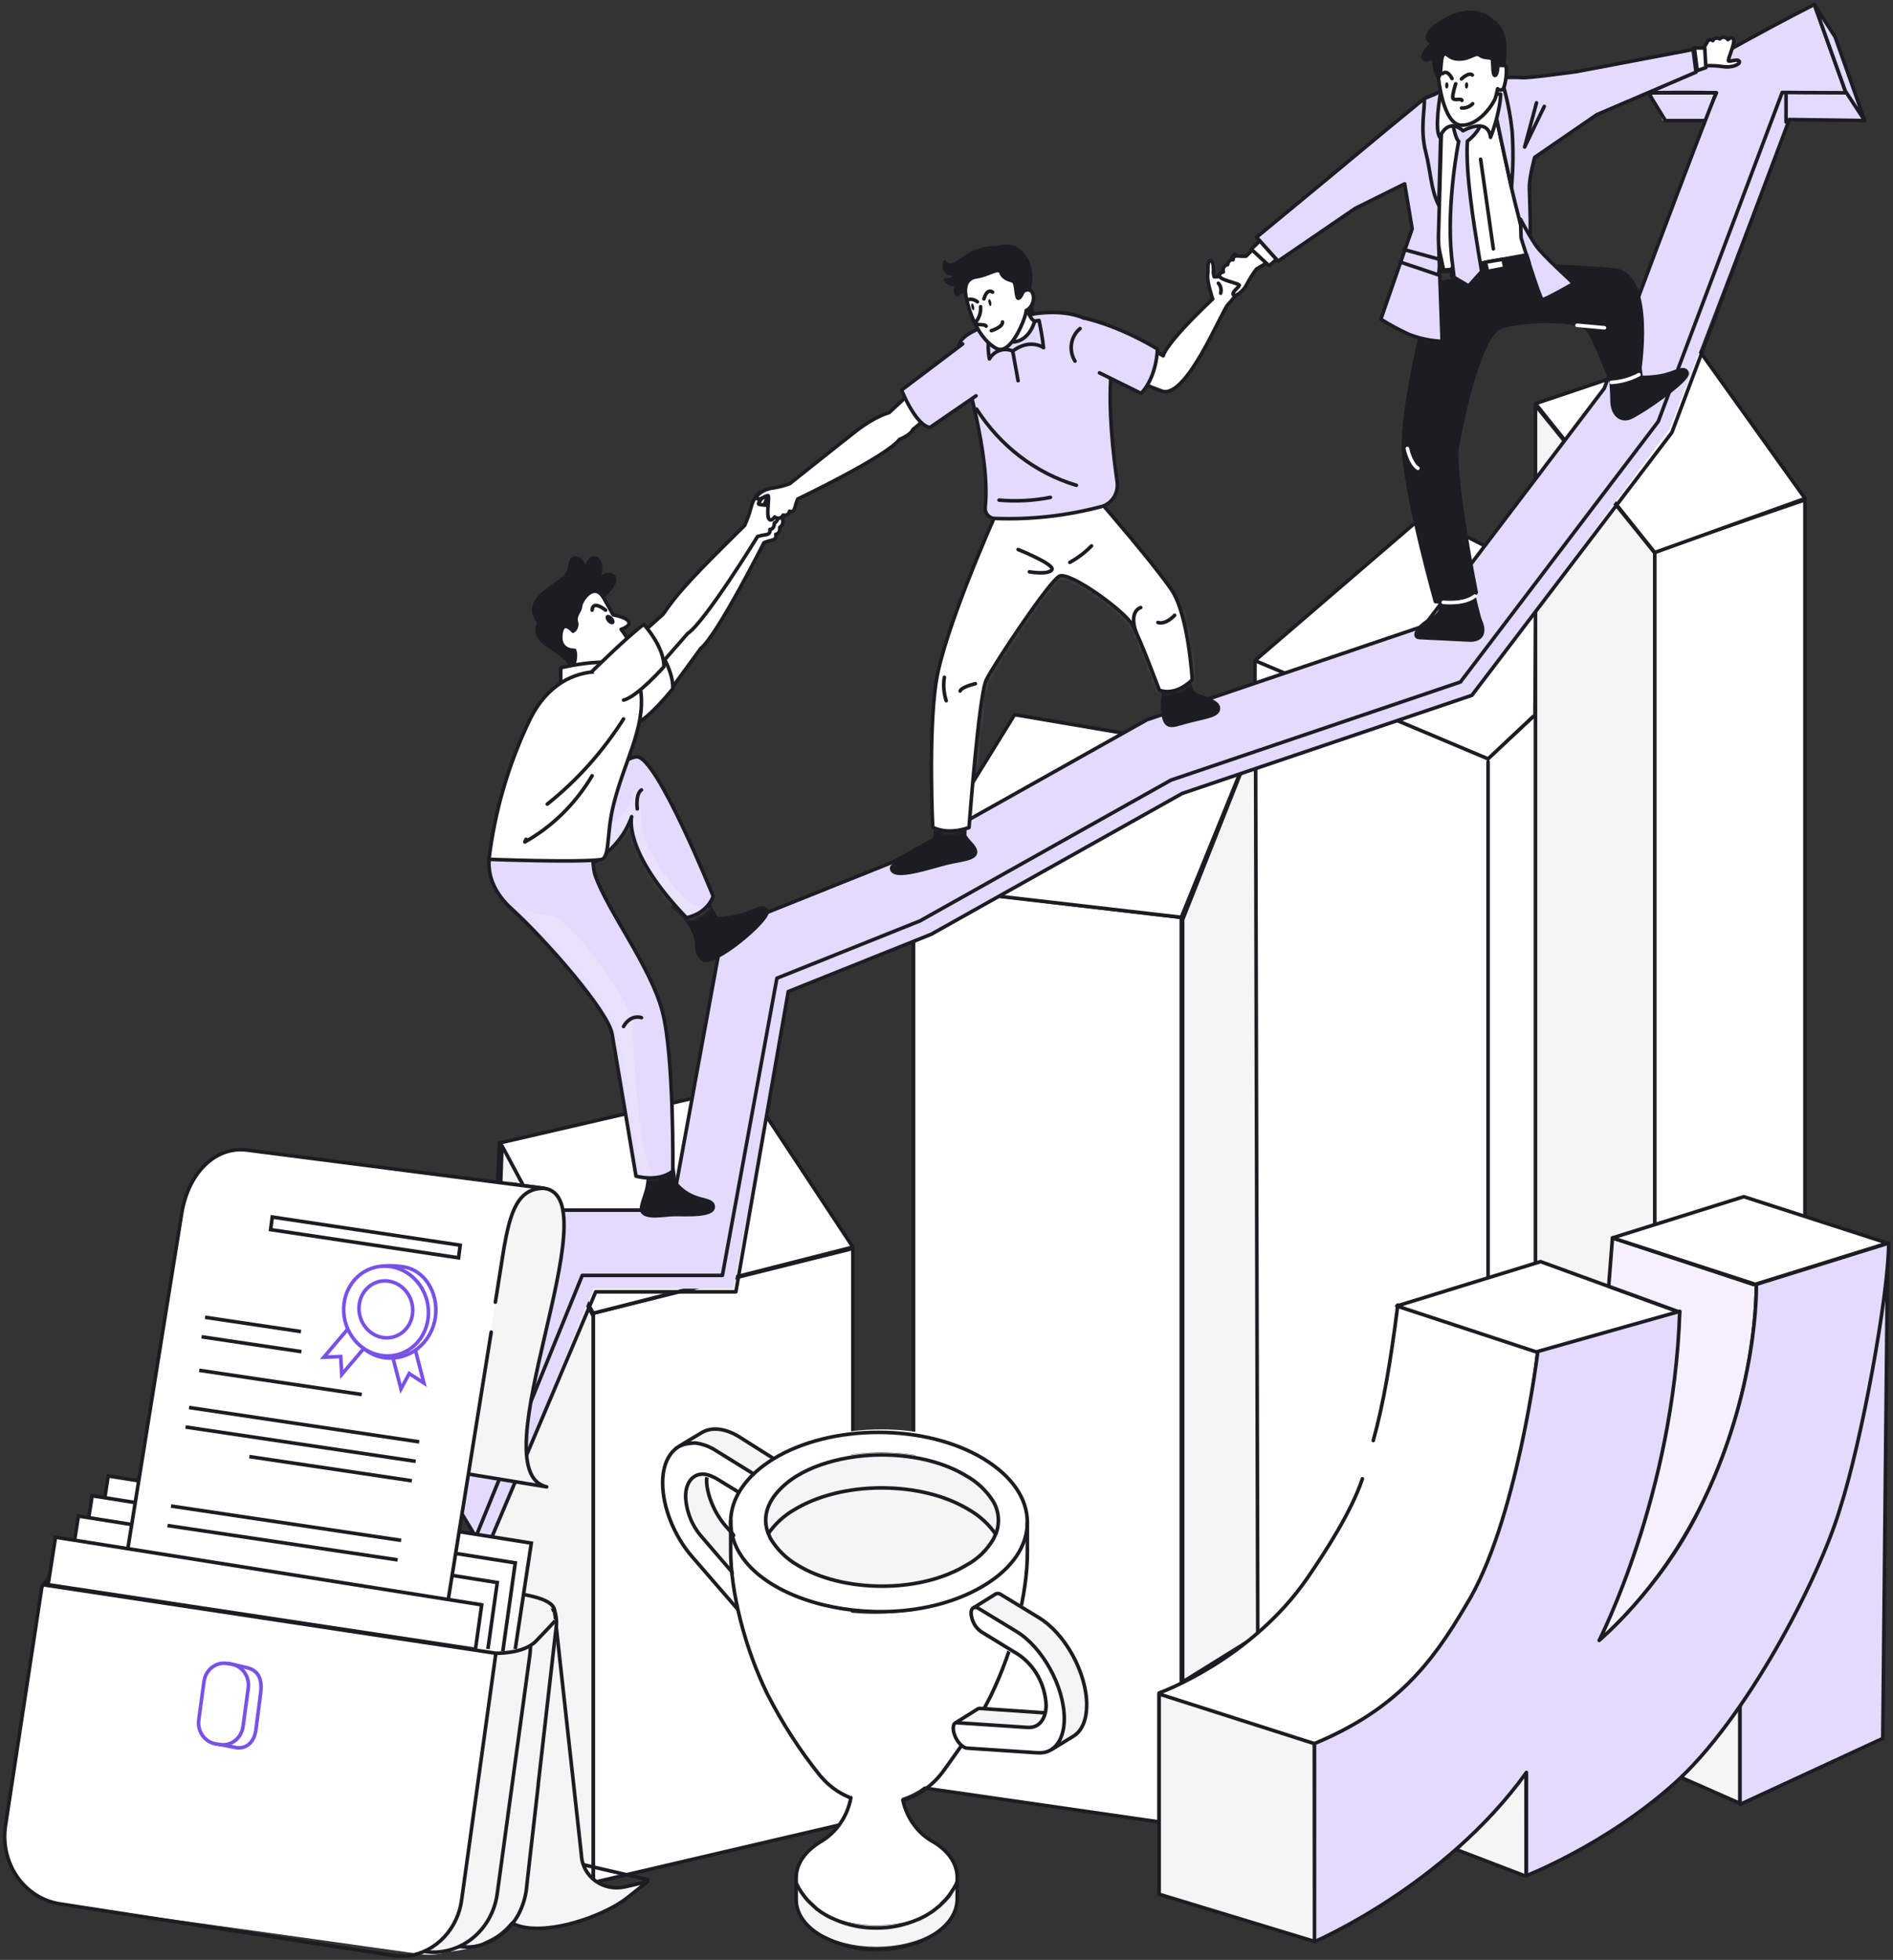
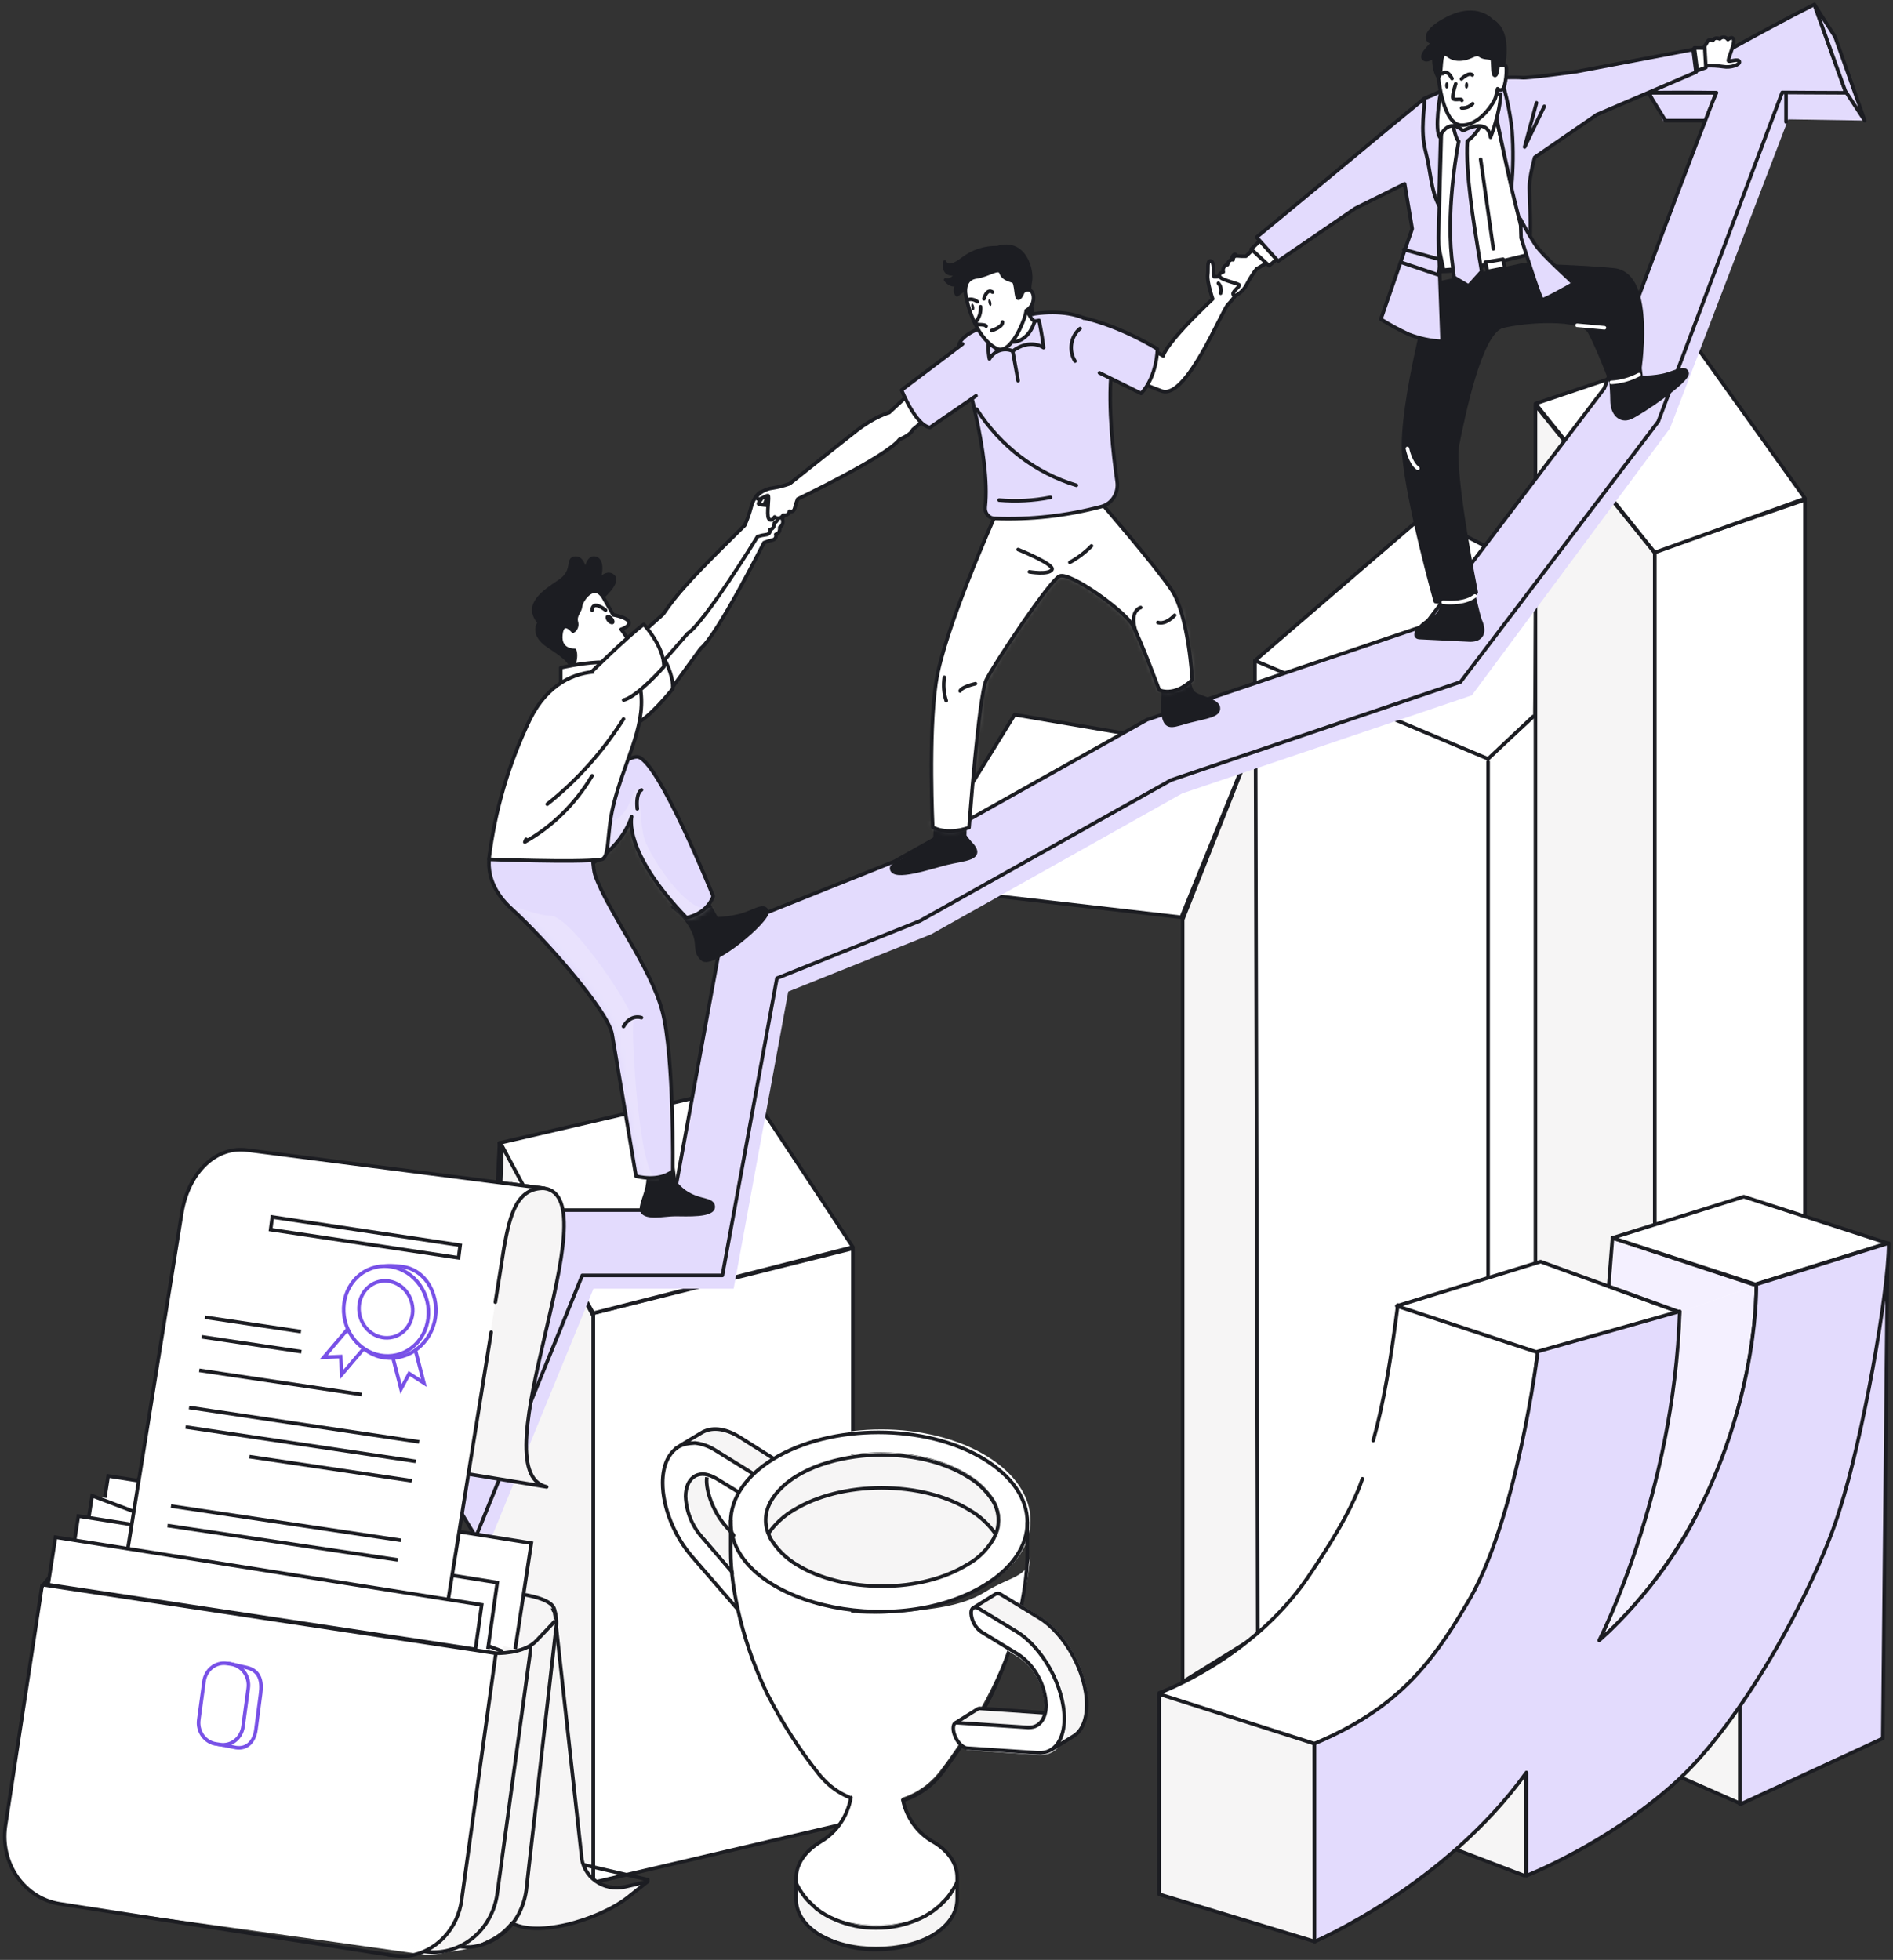
<svg xmlns="http://www.w3.org/2000/svg" width="422" height="437" viewBox="0 0 422 437" fill="none">
  <rect x="0" y="0" width="422" height="437" fill="#333333" stroke="none" />
  <path d="M279.758 373.007V147.297L332.083 169.253L343.112 159.105L341.983 388.632L331.733 395.362L279.758 373.007Z" fill="white" />
  <path d="M342.09 127.404L317.539 114.796L279.758 147.299L331.733 169.202L341.761 159.771" fill="white" />
  <path d="M342.09 127.404L317.539 114.796L279.758 147.299L331.733 169.202L341.761 159.771" stroke="#1C1D22" stroke-width="0.8" stroke-linecap="round" stroke-linejoin="round" />
  <path d="M279.758 372.944L331.733 395.359V169.854" stroke="#1C1D22" stroke-width="0.8" stroke-linecap="round" stroke-linejoin="round" />
  <path d="M279.758 373.007V220.185V204.1V147.297" stroke="#1C1D22" stroke-width="0.8" stroke-linecap="round" stroke-linejoin="round" />
-   <path d="M203.648 398.342L263.343 406.951V305.757V289.608V204.562L203.648 197.53V224.024V235.429V398.342Z" fill="white" stroke="#1C1D22" stroke-width="0.8" stroke-linecap="round" stroke-linejoin="round" />
  <path d="M263.641 205.052V375.03L280.39 364.634L279.898 163.986L263.641 205.052Z" fill="#F6F5F5" stroke="#1C1D22" stroke-width="0.8" />
  <path d="M226.183 159.348L202.625 197.532L263.342 204.533L278.122 168.19L226.183 159.348Z" fill="white" stroke="#1C1D22" stroke-width="0.8" stroke-linecap="round" stroke-linejoin="round" />
  <path d="M111.363 254.837L107.375 335.657" stroke="#1C1D22" stroke-width="0.8" stroke-linecap="round" stroke-linejoin="round" />
  <path d="M190.136 406.217V278.371L132.25 292.811V388.331V396.365V419.745L190.136 406.217Z" fill="white" stroke="#1C1D22" stroke-width="0.8" stroke-linecap="round" stroke-linejoin="round" />
  <path d="M166.389 242.102L111.305 254.868L132.246 292.811L190.133 278.068L166.389 242.102Z" fill="white" stroke="#1C1D22" stroke-width="0.8" stroke-linecap="round" stroke-linejoin="round" />
  <path d="M107.375 383.109L132.248 419.746V293.42L111.909 255.474L107.375 383.109Z" fill="#F6F5F5" stroke="#1C1D22" stroke-width="0.8" stroke-linecap="round" stroke-linejoin="round" />
  <path d="M342.297 90.357V331.624L368.892 365.628V166.991V156.348V123.282L342.297 90.357Z" fill="#F6F5F5" stroke="#1C1D22" stroke-width="0.8" stroke-linecap="round" stroke-linejoin="round" />
  <path d="M368.891 365.629L402.376 355.934V111.446" fill="white" />
  <path d="M368.891 365.629L402.376 355.934V111.446L368.891 122.922V365.629Z" fill="white" />
  <path d="M368.891 365.629L402.376 355.934V111.446L368.891 122.922V365.629Z" stroke="#1C1D22" stroke-width="0.8" stroke-linecap="round" stroke-linejoin="round" />
  <path d="M368.892 123.191L342.297 89.994L378.548 77.779L402.399 111.15L368.892 123.191Z" fill="white" stroke="#1C1D22" stroke-width="0.8" stroke-linecap="round" stroke-linejoin="round" />
  <path d="M379.819 26.931L370.677 26.879L368.133 20.805L382.127 20.707L379.819 26.931Z" fill="#E3DBFD" />
  <path d="M415.357 26.878L411.397 20.752L397.296 20.624L369.678 94.019L326.144 152.084L260.267 174.024L204.425 205.66L172.755 218.199L160.597 284.306L130.057 283.71L106.07 342.673L108.778 344.76L132.308 287.339H163.549L175.721 221.089L207.598 208.308L263.555 176.906L328.11 155.042L372.287 95.498L398.639 26.614L415.357 26.878Z" fill="#E3DBFD" />
-   <path d="M105.984 341.807L108.783 344.76L132.799 288.042H164.04L175.726 221.089L207.603 208.308L263.56 176.907L328.114 155.042L372.714 96.419L398.887 26.653L415.541 26.879" stroke="#1C1D22" stroke-width="0.8" stroke-linecap="round" stroke-linejoin="round" />
  <path d="M129.801 284.374L106.072 342.673L97.781 328.941L120.696 269.828H149.721L161.157 207.402L199.395 192.071L255.68 160.489L256.266 160.293L317.448 139.567L357.63 86.596C357.63 86.596 380.852 24.328 382.646 20.677C377.714 20.601 372.618 20.601 367.465 20.677C380.073 14.392 391.837 7.353 404.466 1L410.649 18.255L411.507 20.692C407.483 20.692 397.298 20.616 397.298 20.616L369.659 94.004L325.581 152.062L261.034 173.941L205.07 205.343L173.193 218.116L161.042 284.374H129.801Z" fill="#E3DBFD" />
  <path d="M367.465 20.677C380.073 14.392 391.837 7.353 404.466 1L410.649 18.255L411.506 20.692C407.483 20.692 397.298 20.616 397.298 20.616L369.659 94.004L325.581 152.062L261.034 173.941L205.07 205.343L173.193 218.116L161.042 284.374H129.801L106.072 342.673L97.781 328.941L120.696 269.828H149.721L161.157 207.402L199.395 192.071L255.68 160.489L256.266 160.293L317.448 139.567L357.63 86.596C357.63 86.596 380.852 24.328 382.646 20.677C377.714 20.601 372.618 20.601 367.465 20.677ZM367.465 20.677C368.086 20.677 371.639 18.459 367.465 20.677Z" stroke="#1C1D22" stroke-width="0.8" stroke-linecap="round" stroke-linejoin="round" />
  <path d="M30.859 329.785L36.656 331.128" stroke="#1C1D22" stroke-width="0.8" stroke-linecap="round" stroke-linejoin="round" />
  <path d="M404.469 1.016L409.093 8.221L415.704 26.902L411.366 20.286L404.469 1.016Z" fill="#E3DBFD" stroke="#1C1D22" stroke-width="0.8" stroke-linecap="round" stroke-linejoin="round" />
  <path d="M398.156 27.197V21.002" stroke="#1C1D22" stroke-width="0.8" stroke-linecap="round" stroke-linejoin="round" />
  <path d="M380.097 26.904H371.278L367.461 20.702H382.485" stroke="#1C1D22" stroke-width="0.8" stroke-linecap="round" stroke-linejoin="round" />
  <path d="M144.415 419.113L99.422 408.672" stroke="#1C1D22" stroke-width="0.8" stroke-linecap="round" stroke-linejoin="round" />
  <path d="M123.589 359.024L129.613 413.626C129.844 418.456 134.499 421.833 139.385 420.699L144.391 419.531L139.895 423.101C133.528 428.083 118.616 432.611 113.141 428.142L113.419 359.209L123.589 359.024Z" fill="#F6F5F5" stroke="#1C1D22" stroke-width="0.8" stroke-linecap="round" stroke-linejoin="round" />
  <path d="M13.36 424.495L16.639 424.949L28.798 426.629L69.908 432.35L81.805 434.03L93.233 435.626L94.585 435.819C96.336 435.918 98.091 435.72 99.782 435.231C101.31 434.887 102.83 434.458 103.992 434.189C105.508 433.822 106.991 433.316 108.424 432.677C110.474 431.81 112.297 430.435 113.74 428.67C114.903 427.191 115.646 425.394 115.88 423.487C115.88 423.487 118.077 413.642 119.652 400.647L119.804 399.311L119.955 397.967V397.766C119.953 397.602 119.966 397.439 119.995 397.279C120.446 393.068 123.733 365.216 124.168 361.074L9.655 353.516L1.153 407.25C0.877 409.229 0.975 411.246 1.44 413.185C1.905 415.124 2.728 416.948 3.862 418.55C4.996 420.153 6.419 421.503 8.049 422.523C9.679 423.543 11.484 424.214 13.36 424.495Z" fill="white" />
  <path d="M105.537 434.064C109.158 432.829 114.681 428.049 115.564 426.84C117.697 423.824 123.896 370.037 123.737 364.678C123.577 359.318 122.694 356.949 119.861 355.857C117.028 354.765 111.967 362.678 111.967 362.678C111.967 362.678 102.919 423.564 102.418 425.823C101.916 428.083 95.797 435.064 95.797 435.064C99.074 435.471 102.396 435.13 105.537 434.064Z" fill="#F6F5F5" />
  <path d="M47.069 384.634L48.231 376.091C48.581 373.487 48.661 370.581 51.12 370.95L55.186 371.866C57.995 372.614 58.441 374.991 58.099 377.595L57.048 385.684C56.706 388.28 55.083 390.036 52.616 389.666L48.311 388.826C45.828 388.473 46.703 387.239 47.069 384.634Z" fill="white" stroke="#7851E7" stroke-width="0.8" stroke-miterlimit="10" />
  <path d="M9.305 353.818C9.305 353.818 17.072 342.831 26.7 342.604C38.534 341.008 39.385 343.444 39.385 343.444L40.587 343.645L44.749 344.292L45.863 344.46L76.437 349.232L77.129 349.324L81.713 350.046L82.508 350.172L111.952 354.776C116.082 355.423 123.212 356.153 123.626 359.043C124.039 360.334 124.156 361.71 123.968 363.058L123.769 364.688L119.998 397.726V397.928L119.846 399.272L119.695 400.608L118.048 414.981L117.316 421.508C117.066 423.245 116.542 424.926 115.764 426.481C115.726 426.6 115.672 426.713 115.605 426.817C114.563 428.745 113.118 430.398 111.381 431.65C109.644 432.901 107.659 433.719 105.578 434.041C105.064 434.121 104.544 434.143 104.026 434.108C103.475 434.119 102.924 434.079 102.379 433.99" stroke="#1C1D22" stroke-width="0.8" stroke-miterlimit="10" />
  <path d="M110.546 368.628L102.922 423.558C102.519 426.707 101.157 429.633 99.041 431.894C96.926 434.154 94.171 435.628 91.192 436.091C89.528 436.215 87.856 436.105 86.219 435.763" stroke="#1C1D22" stroke-width="0.8" stroke-miterlimit="10" />
  <path d="M9.414 353.328L110.542 368.625C110.542 368.625 116.693 368.819 119.478 365.929C122.892 362.384 123.744 361.401 123.744 361.401" stroke="#1C1D22" stroke-width="0.8" stroke-miterlimit="10" />
  <path d="M87.174 435.945L13.326 424.504C9.555 423.916 6.158 421.773 3.883 418.544C1.608 415.315 0.639 411.265 1.19 407.283L9.411 353.328" stroke="#1C1D22" stroke-width="0.8" stroke-miterlimit="10" />
  <path d="M118.246 366.677C118.263 367.542 118.21 368.408 118.086 369.264L110.837 422.312C110.28 426.293 108.25 429.878 105.191 432.28C102.132 434.682 98.296 435.704 94.523 435.122" stroke="#1C1D22" stroke-width="0.8" stroke-miterlimit="10" />
  <path d="M44.312 383.469L45.474 374.926C45.556 374.308 45.754 373.714 46.055 373.177C46.356 372.64 46.755 372.171 47.228 371.797C47.701 371.423 48.24 371.152 48.813 370.998C49.386 370.845 49.982 370.812 50.566 370.902L51.529 371.045C52.115 371.133 52.678 371.341 53.186 371.659C53.695 371.977 54.139 372.398 54.493 372.897C54.848 373.397 55.105 373.965 55.25 374.57C55.396 375.175 55.427 375.804 55.341 376.421L54.179 384.965C54.096 385.582 53.897 386.176 53.596 386.712C53.294 387.248 52.896 387.717 52.423 388.091C51.95 388.464 51.412 388.736 50.839 388.89C50.267 389.044 49.671 389.077 49.086 388.988L48.123 388.837C47.539 388.75 46.977 388.541 46.468 388.224C45.961 387.907 45.517 387.487 45.163 386.988C44.809 386.489 44.551 385.922 44.405 385.318C44.259 384.714 44.227 384.086 44.312 383.469Z" fill="white" stroke="#7851E7" stroke-width="0.8" stroke-miterlimit="10" />
  <path d="M21.875 343.504L24.119 329.098L118.443 344.067L114.862 367.68" fill="white" />
  <path d="M21.875 343.504L24.119 329.098L118.443 344.067L114.862 367.68" stroke="#1C1D22" stroke-width="0.8" stroke-miterlimit="10" />
  <path d="M18.297 347.921L20.541 333.507L114.865 348.476L112.087 368.225" fill="white" />
-   <path d="M18.297 347.921L20.541 333.507L114.865 348.476L112.087 368.225" stroke="#1C1D22" stroke-width="0.8" stroke-miterlimit="10" />
+   <path d="M18.297 347.921L20.541 333.507L112.087 368.225" stroke="#1C1D22" stroke-width="0.8" stroke-miterlimit="10" />
  <path d="M15.219 352.452L17.471 338.037L110.855 352.864L108.77 367.673" fill="white" />
  <path d="M15.219 352.452L17.471 338.037L110.855 352.864L108.77 367.673" stroke="#1C1D22" stroke-width="0.8" stroke-miterlimit="10" />
  <path d="M121.274 264.963C136.577 266.834 106.389 328.011 121.867 331.531L102.812 328.401L113.988 263.993C113.988 263.993 115.947 264.312 121.274 264.963Z" fill="#F6F5F5" stroke="#1C1D22" stroke-width="0.8" stroke-linecap="round" stroke-linejoin="round" />
  <path d="M99.395 359.95L27.703 350.256L36.381 296.238L38.482 283.16L40.539 270.353C42.075 261.323 48.171 255.501 55.134 256.442L121.331 264.964C115.307 264.846 113.719 270.529 112.342 278.283L110.43 290.344L108.933 299.785L99.395 359.95Z" fill="white" />
  <path d="M110.43 290.344L112.342 278.283C113.719 270.529 115.307 264.846 121.331 264.964L55.134 256.442C48.171 255.501 42.075 261.323 40.539 270.353L38.482 283.16L36.381 296.238L27.703 350.256L99.395 359.95L109.498 297.036" stroke="#1C1D22" stroke-width="0.8" stroke-linecap="round" stroke-linejoin="round" />
  <path d="M60.328 274.174L102.226 280.458L102.584 277.644L60.694 271.36L60.328 274.174Z" stroke="#1C1D22" stroke-width="0.8" stroke-miterlimit="10" />
  <path d="M45.711 293.715L67.094 296.907" stroke="#1C1D22" stroke-width="0.8" stroke-miterlimit="10" />
  <path d="M44.938 298.065L67.188 301.383" stroke="#1C1D22" stroke-width="0.8" stroke-miterlimit="10" />
  <path d="M44.414 305.543L80.638 310.936" stroke="#1C1D22" stroke-width="0.8" stroke-miterlimit="10" />
  <path d="M42.141 313.833L93.445 321.494" stroke="#1C1D22" stroke-width="0.8" stroke-miterlimit="10" />
  <path d="M41.367 318.182L92.671 325.835" stroke="#1C1D22" stroke-width="0.8" stroke-miterlimit="10" />
  <path d="M55.586 324.782L91.81 330.175" stroke="#1C1D22" stroke-width="0.8" stroke-miterlimit="10" />
  <path d="M38.117 335.804L89.421 343.457" stroke="#1C1D22" stroke-width="0.8" stroke-miterlimit="10" />
  <path d="M37.344 340.156L88.648 347.809" stroke="#1C1D22" stroke-width="0.8" stroke-miterlimit="10" />
  <path d="M76.182 306.466L75.951 302.468L72.188 302.627L78.458 295.243L82.453 299.082L76.182 306.466Z" fill="white" stroke="#7851E7" stroke-width="0.8" stroke-miterlimit="10" />
  <path d="M89.39 309.695L91.228 306.267L94.499 308.376L91.96 298.556L86.852 299.866L89.39 309.695Z" fill="white" stroke="#7851E7" stroke-width="0.8" stroke-miterlimit="10" />
  <path d="M77.831 290.21C77.493 291.506 77.407 292.861 77.578 294.194C77.749 295.526 78.173 296.808 78.826 297.963C79.479 299.117 80.346 300.12 81.376 300.911C82.406 301.703 83.577 302.266 84.818 302.567C87.383 303.165 90.068 302.692 92.31 301.247C94.552 299.801 96.176 297.495 96.843 294.813C98.219 289.26 95.179 283.246 89.856 282.456C81.945 281.289 79.216 284.657 77.831 290.21Z" fill="white" stroke="#7851E7" stroke-width="0.8" stroke-miterlimit="10" />
  <path d="M92.496 299.89C96.322 296.265 96.545 289.939 92.993 285.761C89.441 281.584 83.459 281.136 79.632 284.762C75.805 288.388 75.583 294.713 79.135 298.891C82.687 303.069 88.669 303.516 92.496 299.89Z" fill="white" stroke="#7851E7" stroke-width="0.8" stroke-miterlimit="10" />
  <path d="M90.095 296.746C92.522 294.446 92.664 290.435 90.412 287.787C88.161 285.139 84.368 284.857 81.941 287.156C79.514 289.455 79.372 293.466 81.624 296.114C83.876 298.762 87.668 299.045 90.095 296.746Z" fill="white" stroke="#7851E7" stroke-width="0.8" stroke-miterlimit="10" />
  <path d="M105.989 367.754L107.382 357.834L12.374 342.755L10.719 353.339L105.989 367.754Z" fill="white" stroke="#1C1D22" stroke-width="0.8" stroke-miterlimit="10" />
  <path d="M182.699 426.25C189.678 430.381 201.093 430.381 208.072 426.25C211.617 424.162 213.389 421.414 213.389 418.666V423.393C213.389 426.105 211.617 428.898 208.072 430.986C201.041 435.108 189.627 435.108 182.699 430.986C179.274 428.898 177.484 426.196 177.484 423.502V418.774C177.51 421.468 179.223 424.162 182.699 426.25Z" fill="#F6F5F5" />
  <path d="M182.747 410.523C182.747 410.509 182.753 410.495 182.762 410.485C182.772 410.475 182.785 410.469 182.799 410.469C185.015 409.178 186.87 407.293 188.178 405.005C189.486 402.717 190.2 400.106 190.249 397.434V394.976C190.296 395.45 190.461 395.903 190.727 396.289C190.993 396.675 191.351 396.979 191.764 397.172C192.888 397.77 194.128 398.081 195.386 398.081C196.645 398.081 197.885 397.77 199.009 397.172C199.428 396.99 199.792 396.688 200.058 396.3C200.324 395.912 200.483 395.454 200.516 394.976V397.453C200.573 400.122 201.297 402.727 202.614 405.007C203.931 407.286 205.795 409.157 208.017 410.433C208.068 410.487 208.12 410.487 208.18 410.541C215.158 414.781 215.107 421.705 208.068 426.053C201.029 430.4 189.624 430.292 182.696 426.053C175.769 421.813 175.709 414.862 182.747 410.523Z" fill="white" />
  <path d="M163.311 349.411C163.302 349.65 163.319 349.89 163.362 350.125C163.362 350.234 163.311 350.297 163.311 350.351L156.905 343.255C154.765 340.779 152.992 336.593 152.992 333.791C152.992 331.812 153.72 329.941 154.765 329.272L157.942 328.72C156.906 329.38 157.531 329.543 157.531 331.522C157.531 334.334 160.1 337.904 162.215 340.327L163.071 341.321C162.873 342.743 162.89 344.189 163.122 345.605C163.122 345.777 163.174 345.886 163.174 346.048C163.115 346.245 163.08 346.448 163.071 346.654C162.828 347.573 162.914 348.554 163.311 349.411Z" fill="#F6F5F5" />
  <path d="M172.373 325.646C172.655 325.835 172.916 326.057 173.152 326.306C174.212 327.356 174.846 328.797 174.925 330.329C174.956 330.66 174.899 330.994 174.762 331.294C174.624 331.594 174.411 331.848 174.145 332.028L169.093 335.11C169.351 334.923 169.555 334.665 169.683 334.363C169.811 334.062 169.859 333.73 169.821 333.402C169.766 332.473 169.504 331.572 169.058 330.769C168.612 329.967 167.993 329.287 167.252 328.783L158.912 323.667C155.838 321.796 153.072 321.633 151.094 322.844L156.146 319.762C158.133 318.496 160.89 318.659 163.964 320.53L172.373 325.646Z" fill="#F6F5F5" />
  <path d="M167.691 329.064C168.438 329.561 169.061 330.24 169.508 331.043C169.955 331.847 170.213 332.752 170.26 333.683C170.26 335.383 169.121 336.106 167.691 335.22L159.359 330.104C157.74 329.118 156.285 329.01 155.189 329.67C154.093 330.33 153.476 331.704 153.476 333.683C153.63 336.908 154.869 339.969 156.97 342.316L172.649 360.466C173.899 361.904 174.473 364.082 173.899 365.311C173.488 366.215 172.546 366.351 171.561 365.754C171.153 365.539 170.796 365.23 170.516 364.85L154.778 346.7C150.821 342.135 148.312 335.853 148.312 330.583C148.372 323.216 153.27 320.242 159.367 323.93L167.691 329.064Z" fill="white" />
  <path d="M157.583 329.388C157.215 331.53 158.517 336.43 161.642 340.118L163.834 342.594M164.459 333.953C164.599 333.588 164.774 333.24 164.982 332.913C159.561 329.605 159.561 329.551 159.142 329.388C155.494 327.463 152.839 329.722 152.839 333.682C152.997 337.057 154.291 340.262 156.487 342.721L163.629 351.028M164.811 359.235L154.329 347.141C150.288 342.513 147.719 336.059 147.719 330.635C147.719 326.893 148.96 324.091 151.144 322.663C151.435 322.383 156.068 319.689 156.282 319.526C158.517 318.098 161.539 318.423 164.665 320.295L172.588 325.301M167.833 328.547L159.527 323.395C158.13 322.497 156.563 321.933 154.937 321.741C154.152 321.769 153.371 321.863 152.6 322.021C151.88 322.248 151.194 322.58 150.562 323.006" stroke="#1C1D22" stroke-width="0.8" stroke-miterlimit="10" />
  <path d="M219.409 355.084C214.271 358.239 207.42 358.791 201.52 359.432C192.538 360.409 184.275 359.848 176.465 355.084C169.897 351.125 163.466 351.008 163.466 345.783V344.879C162.893 365.669 174.153 385.257 183.53 395.924C185.154 397.728 187.105 399.17 189.267 400.163C192.729 401.732 196.582 402.066 200.24 401.113C203.898 400.16 207.162 397.973 209.536 394.884C217.765 384.155 228.134 366.221 229.65 346.976C229.23 351.776 225.351 351.342 219.409 355.084Z" fill="white" />
  <path d="M222.202 342.6C222.148 342.77 222.076 342.934 221.988 343.088C220.441 340.386 218.227 338.18 215.583 336.706C210.445 333.578 203.594 331.87 196.299 331.87C189.003 331.87 182.178 333.578 177.126 336.706C174.155 338.577 171.988 340.728 170.866 343.033C170.815 342.925 170.764 342.762 170.712 342.654C170.661 342.545 170.661 342.6 170.661 342.545C170.609 342.319 170.507 342.157 170.455 341.94C170.404 341.723 170.404 341.768 170.404 341.714C170.341 341.573 170.287 341.428 170.241 341.28C170.241 341.217 170.19 341.162 170.19 341.108C170.18 340.902 170.145 340.699 170.087 340.502C170.068 340.481 170.053 340.455 170.044 340.427C170.035 340.399 170.032 340.369 170.036 340.34C170.036 340.231 169.984 340.069 169.984 339.897V339.074C169.984 336.435 171.235 333.85 173.581 331.536C174.198 330.916 174.859 330.348 175.559 329.836C176.081 329.448 176.655 329.122 177.229 328.733C182.281 325.597 189.106 323.897 196.401 323.897C197.549 323.897 198.696 323.897 199.827 324.006C202.019 324.163 204.197 324.492 206.343 324.991C209.59 325.728 212.716 326.971 215.617 328.679C217.967 329.991 219.984 331.878 221.5 334.184C222.414 335.636 222.922 337.331 222.964 339.074C222.989 339.293 222.989 339.515 222.964 339.734V339.897C222.964 340.069 222.912 340.231 222.912 340.394V340.557C222.904 340.762 222.869 340.966 222.81 341.162C222.81 341.217 222.75 341.28 222.75 341.334C222.74 341.484 222.705 341.631 222.647 341.768C222.655 341.847 222.636 341.927 222.596 341.994C222.544 342.157 222.493 342.265 222.441 342.428C222.415 342.473 222.381 342.511 222.339 342.541C222.298 342.571 222.251 342.591 222.202 342.6Z" fill="#F6F5F5" />
  <path d="M176.965 336.702C178.554 335.775 180.213 334.987 181.923 334.342C186.656 332.575 191.648 331.7 196.668 331.757C204.118 331.757 211.097 333.52 216.312 336.702C219.386 338.573 221.57 340.778 222.717 343.138C221.186 345.934 218.928 348.208 216.209 349.691C210.994 352.936 203.964 354.69 196.514 354.69C191.56 354.736 186.635 353.88 181.957 352.159C180.178 351.521 178.459 350.713 176.819 349.745C174.16 348.268 171.942 346.04 170.414 343.309C171.982 340.514 174.248 338.228 176.965 336.702Z" fill="#F6F5F5" />
  <path d="M219.957 324.659C206.984 316.731 185.978 316.731 173.108 324.659C160.238 332.586 160.264 345.449 173.262 353.367C186.261 361.286 207.241 361.295 220.111 353.367C232.981 345.44 232.93 332.604 219.957 324.659ZM215.889 349.408C210.837 352.545 204.012 354.253 196.717 354.253C189.421 354.253 182.596 352.545 177.433 349.408C174.772 347.934 172.553 345.705 171.027 342.972C168.159 337.196 171.884 331.971 177.278 328.672C182.331 325.536 189.155 323.827 196.451 323.827C197.599 323.827 198.746 323.89 199.876 323.945C202.069 324.097 204.248 324.427 206.393 324.93C209.644 325.653 212.771 326.897 215.667 328.618C217.992 329.962 220.003 331.84 221.549 334.114C222.476 335.563 222.985 337.265 223.014 339.013C223.022 339.234 223.005 339.456 222.962 339.673V339.836C222.962 340.007 222.911 340.17 222.911 340.333V340.495C222.859 340.721 222.859 340.884 222.808 341.101C222.808 341.155 222.748 341.21 222.748 341.273C222.69 341.41 222.655 341.557 222.645 341.707C222.645 341.761 222.594 341.869 222.594 341.933C222.594 341.996 222.491 342.204 222.44 342.367C222.388 342.529 222.388 342.475 222.388 342.538C222.388 342.602 222.234 342.864 222.183 343.026C220.682 345.725 218.504 347.934 215.889 349.408Z" fill="white" />
  <path d="M229.024 339.355V346.116C229.075 355.083 225.949 367.738 220.837 378.187C218.855 382.097 216.626 385.863 214.167 389.459C214.167 389.459 211.093 393.861 210.005 395.289C207.747 398.212 204.715 400.358 201.296 401.454C201.72 403.378 202.524 405.186 203.656 406.76C204.788 408.333 206.222 409.636 207.864 410.584L208.07 410.692C211.495 412.726 213.387 415.591 213.387 418.619V423.401C213.387 426.483 211.461 429.34 207.967 431.491C204.473 433.642 199.943 434.673 195.414 434.673C191.038 434.756 186.715 433.661 182.852 431.491C179.358 429.394 177.483 426.538 177.483 423.51V418.728C177.483 415.645 179.409 412.789 182.954 410.638C184.678 409.628 186.172 408.234 187.333 406.553C188.493 404.871 189.293 402.943 189.676 400.903C189.471 400.794 189.265 400.74 189.051 400.631C186.785 399.649 184.754 398.145 183.109 396.229C182.993 396.132 182.889 396.019 182.8 395.895C178.305 390.291 174.377 384.208 171.078 377.744C165.94 367.295 162.84 354.64 162.891 345.673V338.939" stroke="#1C1D22" stroke-width="0.8" stroke-miterlimit="10" />
  <path d="M213.287 419.758C213.226 419.972 213.136 420.176 213.022 420.364C212.772 420.845 212.486 421.305 212.166 421.738C211.879 422.23 211.55 422.693 211.181 423.121C210.874 423.492 210.542 423.839 210.188 424.16C210.136 424.269 210.085 424.323 210.033 424.323C209.715 424.743 209.326 425.099 208.886 425.371C208.835 425.48 208.783 425.534 208.723 425.534C208.266 425.925 207.779 426.276 207.268 426.583C206.411 427.148 205.505 427.626 204.562 428.011C201.636 429.274 198.501 429.91 195.339 429.882C192.195 429.912 189.076 429.275 186.168 428.011C184.682 427.404 183.279 426.589 181.998 425.588C181.819 425.393 181.628 425.212 181.424 425.046L181.21 424.82C180.851 424.495 180.431 424.106 180.071 423.726C179.076 422.627 178.231 421.385 177.562 420.038" stroke="#1C1D22" stroke-width="0.8" stroke-miterlimit="10" stroke-linecap="round" />
  <path d="M229.023 339.452C229.023 334.11 225.598 329.166 219.33 325.315C206.357 317.397 185.3 317.397 172.378 325.315C166.282 329.057 162.891 334.11 162.891 339.28V339.344C162.891 357.268 198.95 366.018 219.535 353.418C225.632 349.685 229.023 344.731 229.023 339.452Z" stroke="#1C1D22" stroke-width="0.8" stroke-miterlimit="10" />
  <path d="M171.133 342.153C172.68 339.874 174.694 337.992 177.024 336.648C182.162 333.52 189.107 331.758 196.505 331.758C203.904 331.758 210.84 333.457 216.046 336.648C218.436 338.014 220.503 339.933 222.091 342.261" stroke="#1C1D22" stroke-width="0.8" stroke-miterlimit="10" />
  <path d="M222.09 341.761C222.52 340.551 222.662 339.248 222.504 337.967C222.345 336.686 221.892 335.465 221.183 334.412C219.706 332.209 217.762 330.402 215.505 329.133C211.121 326.422 204.562 324.397 196.53 324.397C188.926 324.397 179.335 326.548 174.077 331.881C170.738 335.181 170.113 338.652 171.157 341.616L171.731 342.99C173.222 345.475 175.284 347.521 177.725 348.938C182.726 352.011 189.499 353.666 196.692 353.666C203.885 353.666 210.599 351.957 215.608 348.875C218.03 347.55 220.064 345.553 221.491 343.099L222.09 341.761Z" stroke="#1C1D22" stroke-width="0.8" stroke-miterlimit="10" />
  <path d="M217.662 380.979C217.908 380.869 218.173 380.813 218.441 380.816L234.231 381.865C234.852 381.919 235.472 381.764 236.004 381.422L230.952 384.559C230.407 384.86 229.792 384.992 229.179 384.938L213.475 383.953C213.206 383.942 212.939 383.998 212.695 384.116L217.662 380.979Z" fill="#F6F5F5" />
  <path d="M222.04 355.291C222.309 355.135 222.616 355.067 222.921 355.098C223.227 355.128 223.517 355.256 223.753 355.463L231.879 360.462C237.77 364.077 242.565 372.782 242.565 379.995C242.565 383.512 241.418 386.097 239.491 387.227L234.542 390.255C236.469 389.044 237.616 386.458 237.616 383.024C237.616 375.792 232.872 367.133 226.929 363.553L218.752 358.545C218.508 358.354 218.219 358.238 217.917 358.209C217.615 358.18 217.311 358.24 217.039 358.383L222.04 355.291Z" fill="#F6F5F5" />
  <path d="M227.101 363.436C233.036 367.178 237.882 375.992 237.882 383.223C237.882 388.448 235.382 391.584 231.477 391.304L215.944 390.264C215.578 390.208 215.225 390.076 214.908 389.876C213.81 389.132 212.997 388.001 212.613 386.685C212.039 384.814 212.613 383.973 213.914 384.1L229.439 385.148C231.529 385.311 232.864 382.888 232.864 380.141C232.782 378.005 232.193 375.926 231.152 374.093C230.175 372.22 228.756 370.644 227.033 369.519L218.752 364.467C218.026 363.964 217.421 363.288 216.987 362.493C216.553 361.699 216.301 360.808 216.252 359.893C216.252 358.193 217.348 357.479 218.752 358.356L227.101 363.436Z" fill="white" />
  <path d="M232.886 381.915L218.397 380.921C218.255 380.931 218.116 380.968 217.986 381.03L212.977 384.166" stroke="#1C1D22" stroke-width="0.8" stroke-miterlimit="10" />
  <path d="M234.499 390.052L239.346 387.087C241.221 385.93 242.257 383.399 242.257 380.154C242.257 373.004 237.47 364.254 231.579 360.684L223.187 355.567C223.018 355.434 222.819 355.348 222.609 355.318C222.399 355.288 222.186 355.315 221.989 355.396L217.039 358.478" stroke="#1C1D22" stroke-width="0.8" stroke-miterlimit="10" />
  <path d="M212.718 386.596C213.343 388.63 214.85 389.787 215.587 389.787L231.317 390.826C235.384 391.107 237.26 387.419 237.26 383.242C237.26 376.092 232.464 367.343 226.582 363.763L218.19 358.656C217.333 358.104 216.477 358.376 216.477 359.695C216.529 360.519 216.758 361.319 217.147 362.035C217.535 362.75 218.074 363.363 218.721 363.826L227.061 368.933C228.854 370.158 230.346 371.814 231.415 373.766C232.483 375.718 233.098 377.909 233.209 380.16C233.209 382.872 231.959 385.168 229.399 385.168H229.09L213.394 384.128C212.401 383.957 212.35 385.493 212.718 386.596Z" stroke="#1C1D22" stroke-width="0.8" stroke-miterlimit="10" />
  <path d="M339.798 418.211L324.188 412.234C324.188 412.234 335.3 402.341 339.785 394.979" fill="#F6F5F5" />
  <path d="M339.798 418.211L324.188 412.234C324.188 412.234 335.3 402.341 339.785 394.979" stroke="#1C1D22" stroke-width="0.8" stroke-linecap="round" stroke-linejoin="round" />
  <path d="M258.406 377.483V422.356L292.609 432.48L292.862 389.033C299.689 385.809 313.271 381.003 326.307 359.568C339.123 338.635 342.822 301.091 342.822 301.091L311.607 290.992C310.05 303.323 308.449 312.87 306.137 321.201C303.826 329.532 303.819 329.112 301.286 334.733C298.753 340.354 295.595 345.8 291.525 351.744C278.941 370.12 258.406 377.483 258.406 377.483Z" fill="white" />
  <path d="M306.137 321.201C308.449 312.87 310.05 303.323 311.607 290.992L342.822 301.091C342.822 301.091 339.123 338.635 326.307 359.568C313.271 381.003 299.689 385.809 292.862 389.033L292.609 432.48L258.406 422.356V377.483C258.406 377.483 278.941 370.12 291.525 351.744C295.595 345.8 301.297 336.998 303.714 329.724" stroke="#1C1D22" stroke-width="0.8" stroke-linecap="round" stroke-linejoin="round" />
  <path d="M311.383 291.201L343.436 281.308L374.412 292.586L342.824 301.556L311.383 291.201Z" fill="white" stroke="#1C1D22" stroke-width="0.8" stroke-linecap="round" stroke-linejoin="round" />
  <path d="M374.488 292.578L358.617 286.807L359.462 276.015L391.523 286.617" fill="#F4F0FF" />
  <path d="M374.488 292.578L358.617 286.807L359.462 276.015L391.523 286.617" stroke="#1C1D22" stroke-width="0.8" stroke-linecap="round" stroke-linejoin="round" />
  <path d="M391.518 286.611C391.518 286.611 392.642 333.026 356.25 366.218C356.25 366.218 364.728 348.55 368.361 332.218C368.361 332.218 373.325 316.29 374.39 292.588" fill="#F4F0FF" />
  <path d="M391.518 286.611C391.518 286.611 392.642 333.026 356.25 366.218C356.25 366.218 364.728 348.55 368.361 332.218C368.361 332.218 373.325 316.29 374.39 292.588" stroke="#1C1D22" stroke-width="0.8" stroke-linecap="round" stroke-linejoin="round" />
  <path d="M359.461 276.012L388.74 266.828L420.793 277.183L391.308 286.367L359.461 276.012Z" fill="white" stroke="#1C1D22" stroke-width="0.8" stroke-linecap="round" stroke-linejoin="round" />
  <path d="M387.894 402.11L374.406 396.165C374.406 396.165 379.35 392.678 387.894 379.561V402.11Z" fill="#F6F5F5" stroke="#1C1D22" stroke-width="0.8" stroke-linecap="round" stroke-linejoin="round" />
  <path d="M419.725 387.616L420.789 280.39C420.789 280.621 416.091 320.886 407.973 341.827C401.565 358.398 390.878 375.629 387.891 380.023V402.34L419.725 387.616Z" fill="#E3DBFD" stroke="#1C1D22" stroke-width="0.8" stroke-linecap="round" stroke-linejoin="round" />
  <path d="M258.406 422.362V377.719L293.042 388.791L293.108 432.906L258.406 422.362Z" fill="#F6F5F5" stroke="#1C1D22" stroke-width="0.8" stroke-linecap="round" stroke-linejoin="round" />
  <path d="M293.031 388.764V432.945C293.031 432.945 322.09 420.521 340.277 395.211V418.221C340.277 418.221 358.01 411.312 373.182 397.742C389.206 383.471 405.442 352.184 410.14 336.536C415.057 321.35 421.04 288.447 421.04 277.177L391.535 286.37C391.535 286.37 392.2 310.072 378.712 336.767C369.955 354.484 356.493 365.762 356.493 365.762C356.493 365.762 373.162 333.321 374.46 292.388L342.825 301.333C342.825 301.333 338.127 339.752 326.802 357.93C319.103 371.047 311.197 381.171 293.031 388.764Z" fill="#E3DBFD" stroke="#1C1D22" stroke-width="0.8" stroke-linecap="round" stroke-linejoin="round" />
  <path d="M145 146.556L150.462 140.651C151.825 138.221 153.34 135.906 154.994 133.727C158.232 129.3 167.225 118.736 167.225 118.736C167.725 117.327 168.113 115.87 168.386 114.382C168.68 112.414 170.114 110.317 170.687 110.791C171.26 111.265 169.925 113.04 169.988 113.498C170.051 113.956 173.869 113.362 174.708 114.02C175.547 114.679 174.31 115.498 174.31 115.498C174.413 115.666 174.484 115.858 174.516 116.06C174.548 116.262 174.54 116.47 174.494 116.669C174.448 116.868 174.364 117.052 174.249 117.21C174.134 117.367 173.99 117.493 173.827 117.579C173.827 117.579 173.995 118.985 172.932 119.146C172.932 119.146 173.275 120.174 172.191 120.415C171.551 120.555 170.923 120.751 170.309 121.001C170.309 121.001 159.91 141.632 156.197 144.604L149.364 153.979L145 146.556Z" fill="white" stroke="#1C1D22" stroke-width="0.8" stroke-linecap="round" stroke-linejoin="round" />
  <path d="M135 154.481C135 154.481 142.29 146.435 145.875 143.429C145.875 143.429 150.144 148.827 149.996 153.552C149.996 153.552 144.331 160.684 141.518 161.364" fill="white" />
  <path d="M135 154.481C135 154.481 142.29 146.435 145.875 143.429C145.875 143.429 150.144 148.827 149.996 153.552C149.996 153.552 144.331 160.684 141.518 161.364" stroke="#1C1D22" stroke-width="0.8" stroke-linecap="round" stroke-linejoin="round" />
  <path d="M150 202.184C151.997 203.58 153.605 205.513 154.659 207.784C155.923 210.777 154.659 212.017 156.566 213.85C158.712 215.943 171.62 205.059 170.977 203.195C170.334 201.331 167.776 203.535 164.732 204.214C163.1 204.6 161.438 204.825 159.767 204.885L156.065 198.29L150 202.184Z" fill="#1C1D22" stroke="#1C1D22" stroke-width="0.8" stroke-linecap="round" stroke-linejoin="round" />
  <path d="M130.801 193.162C130.801 193.162 138.132 189.866 140.81 182.097C140.81 182.097 138.724 189.711 153.025 204.62C153.025 204.62 157.386 203.984 159 199.858C159 199.858 146.417 168.617 141.972 168.75C137.527 168.883 121 183.867 121 183.867C121 183.867 122.579 194.525 130.801 193.162Z" fill="#E3DBFD" />
  <mask id="mask0_4024_9064" style="mask-type:luminance" maskUnits="userSpaceOnUse" x="120" y="168" width="40" height="38">
    <path d="M130.477 193.396C130.477 193.396 138.01 190.038 140.762 182.124C140.762 182.124 138.618 189.88 153.313 205.067C153.313 205.067 157.794 204.418 159.452 200.216C159.452 200.216 146.523 168.392 141.955 168.528C137.388 168.664 120.406 183.927 120.406 183.927C120.406 183.927 122.029 194.784 130.477 193.396Z" fill="white" />
  </mask>
  <g mask="url(#mask0_4024_9064)">
    <path opacity="0.2" d="M132.948 184.004C132.948 184.004 138.43 184.698 140.738 178.036C143.047 171.374 142.318 183.514 143.754 187.377C145.191 191.24 153.196 203.892 158.049 202.413C162.902 200.935 159.436 208.374 159.436 208.374L149.98 211.278L140.124 203.364L134.048 193.186L131.125 186.781L132.948 184.004Z" fill="white" />
  </g>
  <path d="M130.801 193.162C130.801 193.162 138.132 189.866 140.81 182.097C140.81 182.097 138.724 189.711 153.025 204.62C153.025 204.62 157.386 203.984 159 199.858C159 199.858 146.417 168.617 141.972 168.75C137.527 168.883 121 183.867 121 183.867C121 183.867 122.579 194.525 130.801 193.162Z" stroke="#1C1D22" stroke-width="0.8" stroke-linecap="round" stroke-linejoin="round" />
  <path d="M143 176.135C143 176.135 141.694 176.723 142.067 180.355" stroke="#1C1D22" stroke-width="0.8" stroke-linecap="round" stroke-linejoin="round" />
  <path d="M149.891 259.482L150.419 263.599C154.29 268.485 158.786 266.803 158.995 268.998C159.203 271.193 152.928 270.8 150.523 270.8C148.119 270.8 143.928 271.826 143.088 269.999C142.671 269.094 143.85 266.795 144.293 264.697C144.559 263.406 144.612 262.064 144.45 260.748L149.891 259.482Z" fill="#1C1D22" stroke="#1C1D22" stroke-width="0.8" stroke-linecap="round" stroke-linejoin="round" />
  <path d="M134.066 133.339C134.066 133.339 138.149 129.849 136.682 128.484C135.214 127.119 133.397 129.601 133.397 129.601C133.397 129.601 134.849 125.118 132.774 124.497C130.698 123.877 130.493 128.375 130.493 128.375C130.493 128.375 130.371 124.389 128.296 124.451C126.22 124.513 128.296 127.243 124.753 129.616C121.21 131.99 116.815 134.852 120.236 138.838C120.236 138.838 118.161 141.328 122.312 144.066C126.463 146.804 127.497 147.712 128.014 150.814L132.812 146.16L133.435 136.853L134.066 133.339Z" fill="#1C1D22" stroke="#1C1D22" stroke-width="0.8" stroke-linecap="round" stroke-linejoin="round" />
  <path d="M142 142.183L147.838 136.934C149.361 134.696 151.027 132.584 152.823 130.615C156.315 126.608 166.007 117.158 166.007 117.158C166.6 115.834 167.086 114.454 167.459 113.034C167.885 111.151 169.456 109.238 169.994 109.753C170.532 110.269 169.079 111.87 169.079 112.315C169.079 112.76 172.955 112.518 173.744 113.229C174.533 113.94 173.248 114.627 173.248 114.627C173.339 114.799 173.395 114.991 173.413 115.19C173.43 115.388 173.409 115.589 173.349 115.777C173.29 115.966 173.195 116.137 173.07 116.28C172.945 116.422 172.794 116.533 172.626 116.603C172.626 116.603 172.696 117.986 171.628 118.048C171.628 118.048 171.9 119.071 170.804 119.212C170.158 119.293 169.518 119.429 168.891 119.618C168.891 119.618 157.181 138.676 153.284 141.269L145.848 149.759L142 142.183Z" fill="white" stroke="#1C1D22" stroke-width="0.8" stroke-linecap="round" stroke-linejoin="round" />
  <path d="M109.693 188.795C109.693 188.795 106.438 195.707 114.033 202.62C121.628 209.532 135.566 225.435 136.456 230.577C137.345 235.718 141.779 262.241 141.779 262.241C141.779 262.241 146.741 263.689 149.989 261.115C149.989 261.115 150.3 235.598 147.667 225.533C145.034 215.469 135.421 203.123 132.644 195.062C132.224 193.839 132.022 189.921 132.022 189.921L109.693 188.795Z" fill="#E3DBFD" />
  <mask id="mask1_4024_9064" style="mask-type:luminance" maskUnits="userSpaceOnUse" x="110" y="188" width="41" height="75">
    <path d="M110.92 188.394C110.92 188.394 107.703 195.343 115.208 202.291C122.713 209.24 136.486 225.227 137.365 230.396C138.244 235.564 142.625 262.227 142.625 262.227C142.625 262.227 147.528 263.683 150.737 261.095C150.737 261.095 151.045 235.443 148.443 225.325C145.841 215.208 136.343 202.797 133.598 194.694C133.183 193.464 132.983 189.525 132.983 189.525L110.92 188.394Z" fill="white" />
  </mask>
  <g mask="url(#mask1_4024_9064)">
    <path opacity="0.2" d="M110.899 200.615C110.899 200.615 119.14 204.169 122.706 204.169C127.274 204.169 141.654 225.445 141.197 228.138C140.739 230.832 142.462 261.826 146.278 262.633C150.095 263.44 138.338 271.86 138.338 271.86C138.338 271.86 145.971 289.794 126.995 267.017C108.019 244.239 120.255 274.448 108.319 245.687L96.383 216.934L102.351 205.036L110.899 200.615Z" fill="white" />
  </g>
  <path d="M109.693 188.795C109.693 188.795 106.438 195.707 114.033 202.62C121.628 209.532 135.566 225.435 136.456 230.577C137.345 235.718 141.779 262.241 141.779 262.241C141.779 262.241 146.741 263.689 149.989 261.115C149.989 261.115 150.3 235.598 147.667 225.533C145.034 215.469 135.421 203.123 132.644 195.062C132.224 193.839 132.022 189.921 132.022 189.921L109.693 188.795Z" stroke="#1C1D22" stroke-width="0.8" stroke-linecap="round" stroke-linejoin="round" />
  <path d="M143 226.913C142.259 226.681 141.481 226.745 140.768 227.097C140.054 227.448 139.439 228.072 139 228.886" stroke="#1C1D22" stroke-width="0.8" stroke-linecap="round" stroke-linejoin="round" />
  <path d="M134.576 133.332L136.699 137.092C136.699 137.092 139.747 137.608 140.173 138.649C140.599 139.69 138.469 140.327 138.469 140.327C138.469 140.327 141.407 144.087 140.952 145.386C140.497 146.685 136.346 149.138 136.346 149.138L127.267 149.759C127.267 149.759 128.795 146.935 128.09 144.999C128.09 144.999 124.667 145.225 125.027 141.546C125.386 137.867 127.737 140.739 127.737 140.739C128.068 140.55 128.325 140.236 128.46 139.854C128.595 139.473 128.599 139.05 128.472 138.665C128.119 137.108 129.302 136.463 129.419 135.164C129.537 133.865 132.453 129.573 134.576 133.332Z" fill="white" stroke="#1C1D22" stroke-width="0.8" stroke-linecap="round" stroke-linejoin="round" />
  <path d="M136.703 137.834C137.093 138.385 137.105 138.984 136.703 139.158C136.301 139.332 135.687 139.042 135.297 138.482C134.907 137.921 134.895 137.331 135.297 137.147C135.699 136.964 136.313 137.322 136.703 137.834Z" fill="#1C1D22" />
  <path d="M135 136.044C135 136.044 132.122 133.67 132 136.044" stroke="#1C1D22" stroke-width="0.8" stroke-linecap="round" stroke-linejoin="round" />
  <path d="M125 152.924V148.888C125 148.888 142.038 144.852 139.797 151.35L138.082 152.924H125Z" fill="white" stroke="#1C1D22" stroke-width="0.8" stroke-linecap="round" stroke-linejoin="round" />
  <path d="M109 191.605C110.319 180.739 113.426 170.161 118.198 160.289C125.942 144.721 142.303 149.776 142.876 154.324C143.825 162.444 139.109 169.796 136.714 179.675C135.132 186.162 136.036 191.388 133.926 191.672C128.601 192.358 109 191.605 109 191.605Z" fill="white" stroke="#1C1D22" stroke-width="0.8" stroke-linecap="round" stroke-linejoin="round" />
  <path d="M132 149.686C132 149.686 139.712 142.074 143.511 139.209C143.511 139.209 148.113 144.231 147.998 148.669C147.998 148.669 142.013 155.423 139.024 156.089" fill="white" />
  <path d="M132 149.686C132 149.686 139.712 142.074 143.511 139.209C143.511 139.209 148.113 144.231 147.998 148.669C147.998 148.669 142.013 155.423 139.024 156.089" stroke="#1C1D22" stroke-width="0.8" stroke-linecap="round" stroke-linejoin="round" />
  <path d="M139 160.309C134.336 167.643 128.589 174.062 122 179.3" stroke="#1C1D22" stroke-width="0.8" stroke-linecap="round" stroke-linejoin="round" />
  <path d="M132 172.97C128.289 179.212 123.118 184.304 117 187.74L117.265 187.141" stroke="#1C1D22" stroke-width="0.8" stroke-linecap="round" stroke-linejoin="round" />
  <path d="M208.677 182.595L208.426 186.964C208.426 186.964 204.853 189.567 201.994 191.4C200.2 192.562 198.57 192.856 198.785 193.777C199.328 196.131 207.061 193.475 210.935 192.486C214.809 191.498 219.912 191.581 216.16 187.816C215.758 187.362 215.386 186.881 215.045 186.375L215.159 181.924L208.677 182.595Z" fill="#1C1D22" stroke="#1C1D22" stroke-width="0.8" stroke-linecap="round" stroke-linejoin="round" />
  <path d="M258.406 149.168C258.406 149.168 259.493 153.748 259.335 155.287C259.088 156.871 259.137 158.491 259.478 160.055C260.193 162.696 261.794 161.639 265.239 160.757C268.899 159.821 271.893 159.549 271.6 157.739C271.307 155.928 266.726 155.604 265.782 154.2C264.839 152.797 264.274 147.644 264.274 147.644L258.406 149.168Z" fill="#1C1D22" stroke="#1C1D22" stroke-width="0.8" stroke-linecap="round" stroke-linejoin="round" />
  <path d="M221.901 114.852C221.901 114.852 210.351 140.58 208.643 152.335C206.934 164.09 207.928 184.438 207.928 184.438C207.928 184.438 210.93 186.309 216.026 184.521C216.026 184.521 218.213 155.028 219.864 151.611C221.515 148.193 233.923 129.55 236.188 128.463C238.454 127.377 250.733 136.204 252.499 139.411C254.264 142.617 258.424 153.851 258.424 153.851C258.424 153.851 261.64 155.519 265.786 151.588C265.786 151.588 264.978 137.162 261.154 131.496C257.33 125.83 245.316 111.955 245.316 111.955L221.901 114.852Z" fill="white" />
  <mask id="mask2_4024_9064" style="mask-type:luminance" maskUnits="userSpaceOnUse" x="207" y="111" width="59" height="75">
    <path d="M221.901 114.858C221.901 114.858 210.351 140.586 208.643 152.34C206.934 164.095 207.928 184.443 207.928 184.443C207.928 184.443 210.93 186.314 216.026 184.526C216.026 184.526 218.213 155.034 219.864 151.616C221.515 148.198 233.923 129.555 236.188 128.469C238.454 127.382 250.733 136.21 252.499 139.416C254.264 142.623 258.424 153.857 258.424 153.857C258.424 153.857 261.64 155.524 265.786 151.593C265.786 151.593 264.978 137.168 261.154 131.502C257.33 125.835 245.316 111.961 245.316 111.961L221.901 114.858Z" fill="white" />
  </mask>
  <g mask="url(#mask2_4024_9064)">
    <path opacity="0.3" d="M206.702 183.097C206.702 183.097 212.112 184.229 213.892 167.298C215.672 150.368 214.242 152.374 217.53 149.545C220.818 146.716 227.279 124.844 231.775 125.9C236.27 126.956 238.107 127.409 240.723 125.779C243.339 124.149 247.692 131.347 249.965 133.792C252.237 136.236 256.19 141.668 260.507 140.227C261.069 140.086 261.598 139.827 262.063 139.465C262.528 139.102 262.919 138.645 263.212 138.119C263.505 137.593 263.694 137.01 263.769 136.406C263.843 135.801 263.801 135.186 263.645 134.599L272.472 137.821L276.953 157.286L257.655 167.094L239.83 178.472L223.391 190.626L207.181 194.784L201.734 187.541L206.702 183.097Z" fill="white" />
  </g>
  <path d="M221.901 114.852C221.901 114.852 210.351 140.58 208.643 152.335C206.934 164.09 207.928 184.438 207.928 184.438C207.928 184.438 210.93 186.309 216.026 184.521C216.026 184.521 218.213 155.028 219.864 151.611C221.515 148.193 233.923 129.55 236.188 128.463C238.454 127.377 250.733 136.204 252.499 139.411C254.264 142.617 258.424 153.851 258.424 153.851C258.424 153.851 261.64 155.519 265.786 151.588C265.786 151.588 264.978 137.162 261.154 131.496C257.33 125.83 245.316 111.955 245.316 111.955L221.901 114.852Z" stroke="#1C1D22" stroke-width="0.8" stroke-linecap="round" stroke-linejoin="round" />
  <path d="M210.522 151.016C210.243 152.765 210.385 154.561 210.937 156.237" stroke="#1C1D22" stroke-width="0.8" stroke-linecap="round" stroke-linejoin="round" />
  <path d="M254.297 135.466C254.297 135.466 251.531 136.175 253.304 141.109" stroke="#1C1D22" stroke-width="0.8" stroke-linecap="round" stroke-linejoin="round" />
  <path d="M226.961 122.524C226.961 122.524 235.309 125.874 234.487 127.051C233.665 128.228 229.484 127.503 229.484 127.503" stroke="#1C1D22" stroke-width="0.8" stroke-linecap="round" stroke-linejoin="round" />
  <path d="M238.5 125.387C240.27 124.421 241.895 123.185 243.324 121.72" stroke="#1C1D22" stroke-width="0.8" stroke-linecap="round" stroke-linejoin="round" />
  <path d="M261.857 137.187C261.857 137.187 259.991 139.33 258.133 138.802" stroke="#1C1D22" stroke-width="0.8" stroke-linecap="round" stroke-linejoin="round" />
  <path d="M217.448 152.452C217.448 152.452 214.411 153.108 214.039 154.074" stroke="#1C1D22" stroke-width="0.8" stroke-linecap="round" stroke-linejoin="round" />
  <path d="M203.009 87.544L198.206 92.003C198.206 92.003 195.082 92.803 190.944 96.032C186.806 99.261 176.028 107.862 176.028 107.862C174.744 108.317 173.423 108.648 172.082 108.851C170.317 109.054 168.359 110.473 168.744 111.114C169.13 111.755 170.789 110.42 171.203 110.488C171.618 110.556 170.824 114.653 171.353 115.596C171.882 116.539 172.69 115.256 172.69 115.256C172.832 115.378 172.998 115.465 173.176 115.511C173.354 115.558 173.539 115.562 173.719 115.524C173.899 115.485 174.068 115.406 174.215 115.29C174.362 115.175 174.483 115.027 174.57 114.856C174.57 114.856 175.813 115.12 175.999 113.981C175.999 113.981 176.892 114.419 177.178 113.264C177.343 112.584 177.558 111.918 177.822 111.273C177.822 111.273 197.655 101.796 200.514 97.979C200.514 97.979 203.045 96.99 203.481 95.798L207.247 92.675L203.009 87.544Z" fill="white" stroke="#1C1D22" stroke-width="0.8" stroke-linecap="round" stroke-linejoin="round" />
  <path d="M273.766 67.877C272.294 69.386 264.475 89.115 259 87.199C255.251 85.825 251.603 84.16 248.086 82.219L250.888 74.554L259.314 79.337C259.314 79.337 259.472 76.938 270.336 66.662C270.336 66.662 269.049 62.889 269.228 61.335C269.406 59.781 269.028 58.151 269.864 58.182C270.7 58.212 270.486 60.89 270.486 60.89L270.672 61.712C270.672 61.712 272.608 61.894 273.395 60.702C273.957 59.906 274.33 58.98 274.481 58.001C274.61 57.246 275.317 55.971 275.66 57.193C275.66 57.193 276.568 56.778 276.582 58.144C276.601 58.879 276.575 59.615 276.504 60.347C276.504 60.347 277.333 58.574 277.654 58.928C277.976 59.283 277.026 61.335 277.026 61.335C277.026 61.335 278.241 60.211 278.348 60.679C278.455 61.147 277.104 62.437 276.818 63.259C276.098 64.995 275.061 66.564 273.766 67.877Z" fill="white" stroke="#1C1D22" stroke-width="0.8" stroke-linecap="round" stroke-linejoin="round" />
  <path d="M228.079 70.415C224.369 71.215 212.619 73.72 213.784 78.073C214.87 82.14 220.874 101.605 219.623 113.088C219.592 113.394 219.62 113.703 219.705 113.997C219.791 114.291 219.932 114.564 220.121 114.798C220.309 115.033 220.541 115.224 220.802 115.361C221.063 115.497 221.348 115.576 221.639 115.593C229.684 115.916 237.732 115.026 245.54 112.952C246.675 112.651 247.664 111.914 248.311 110.884C248.959 109.854 249.219 108.606 249.042 107.384C248.191 101.56 246.962 90.929 247.755 82.607C248.906 70.521 238.206 68.197 228.079 70.415Z" fill="#E3DBFD" stroke="#1C1D22" stroke-width="0.8" stroke-linecap="round" stroke-linejoin="round" />
  <path d="M240.778 73.259C239.757 74.096 239.074 75.309 238.865 76.655C238.655 78.001 238.935 79.38 239.648 80.517" stroke="#1C1D22" stroke-width="0.8" stroke-linecap="round" stroke-linejoin="round" />
  <path d="M217.719 91.225C223.003 99.476 230.878 105.491 239.954 108.209" stroke="#1C1D22" stroke-width="0.8" stroke-linecap="round" stroke-linejoin="round" />
  <path d="M222.727 111.511C226.547 111.852 230.394 111.647 234.162 110.9" stroke="#1C1D22" stroke-width="0.8" stroke-linecap="round" stroke-linejoin="round" />
  <path d="M214.6 76.686L200.984 86.97C200.984 86.97 204.086 94.824 207.317 95.314L217.581 88.26" fill="#E3DBFD" />
  <path d="M214.6 76.686L200.984 86.97C200.984 86.97 204.086 94.824 207.317 95.314L217.581 88.26" stroke="#1C1D22" stroke-width="0.8" stroke-linecap="round" stroke-linejoin="round" />
  <path d="M241.516 70.883C241.516 70.883 248.663 72.226 258.019 77.809C258.019 77.809 257.983 83.845 254.395 87.723L245.104 83.136" fill="#E3DBFD" />
  <path d="M241.516 70.883C241.516 70.883 248.663 72.226 258.019 77.809C258.019 77.809 257.983 83.845 254.395 87.723L245.104 83.136" stroke="#1C1D22" stroke-width="0.8" stroke-linecap="round" stroke-linejoin="round" />
  <path d="M227.353 72.219C225.132 72.65 222.932 73.199 220.763 73.864C219.841 76.61 220.57 80.028 220.57 80.028C221.095 79.13 221.906 78.459 222.858 78.138C223.81 77.817 224.839 77.867 225.759 78.278C229.733 75.35 232.635 77.523 232.635 77.523C232.414 75.32 231.849 72.498 231.627 71.45C230.305 71.653 228.897 71.925 227.353 72.219Z" fill="#E3DBFD" stroke="#1C1D22" stroke-width="0.8" stroke-linecap="round" stroke-linejoin="round" />
  <path d="M228.626 68.149C228.626 68.149 229.605 71.348 230.663 71.589C230.663 71.589 229.298 77.233 224.23 76.116C219.163 74.999 225.66 69.952 225.66 69.952L228.626 68.149Z" fill="white" stroke="#1C1D22" stroke-width="0.8" stroke-linecap="round" stroke-linejoin="round" />
  <path d="M227.671 67.85C227.671 67.85 228.736 70.407 230.309 70.045C230.309 70.045 229.122 65.594 229.672 62.893C230.223 60.192 228.386 53.364 222.339 55.235C219.605 55.156 216.92 56.019 214.692 57.694C211.197 60.463 210.611 58.449 210.611 58.449C210.611 58.449 209.896 61.746 213.255 60.946C213.255 60.946 212.383 62.795 210.811 62.387C210.811 62.387 211.969 64.085 213.491 63.255C213.491 63.255 212.476 64.764 213.355 65.737C213.355 65.737 217.508 62.221 219.952 62.847C222.397 63.474 227.671 67.85 227.671 67.85Z" fill="#1C1D22" stroke="#1C1D22" stroke-width="0.8" stroke-linecap="round" stroke-linejoin="round" />
  <path d="M215.526 66.898C215.526 66.898 217.127 74.941 222.087 77.687C225.403 79.513 228.813 70.467 228.763 69.237C229.237 68.989 229.639 68.611 229.927 68.142C230.215 67.674 230.378 67.132 230.399 66.573C230.478 64.619 229.134 64.152 228.041 65.065C228.041 65.065 227.583 66.43 227.012 66.513C226.44 66.596 226.576 63.073 225.911 62.741C225.246 62.409 223.674 62.258 223.166 60.832C222.659 59.406 220.457 61.36 217.67 61.737C214.882 62.115 214.961 64.929 215.526 66.898Z" fill="white" stroke="#1C1D22" stroke-width="0.8" stroke-linecap="round" stroke-linejoin="round" />
  <path d="M218.599 68.391C218.647 69.013 218.575 69.639 218.387 70.23C218.199 70.822 217.899 71.367 217.505 71.832C216.79 72.692 219.649 72.119 219.835 72.73" stroke="#1C1D22" stroke-width="0.8" stroke-linecap="round" stroke-linejoin="round" />
  <path d="M217.147 68.351C217.24 68.766 217.183 69.105 217.019 69.173C216.854 69.241 216.647 68.917 216.554 68.509C216.461 68.102 216.511 67.755 216.676 67.687C216.84 67.619 217.054 67.943 217.147 68.351Z" fill="#1C1D22" />
  <path d="M220.968 67.398C221.061 67.805 221.011 68.152 220.846 68.22C220.682 68.288 220.467 67.956 220.374 67.549C220.282 67.141 220.332 66.794 220.496 66.726C220.66 66.658 220.875 66.96 220.968 67.398Z" fill="#1C1D22" />
  <path d="M223.481 71.797C223.589 72.936 221.016 73.728 221.016 73.728" stroke="#1C1D22" stroke-width="0.8" stroke-linecap="round" stroke-linejoin="round" />
  <path d="M215.523 66.901C215.915 66.743 216.338 66.696 216.752 66.765C217.166 66.834 217.556 67.016 217.882 67.293" stroke="#1C1D22" stroke-width="0.8" stroke-linecap="round" stroke-linejoin="round" />
  <path d="M219.344 66.644C219.344 66.644 219.951 64.207 221.273 65.135" stroke="#1C1D22" stroke-width="0.8" stroke-linecap="round" stroke-linejoin="round" />
  <path d="M271.609 63.159C271.872 63.449 272.058 63.806 272.147 64.196C272.236 64.586 272.226 64.993 272.117 65.377" fill="white" />
  <path d="M271.609 63.159C271.872 63.449 272.058 63.806 272.147 64.196C272.236 64.586 272.226 64.993 272.117 65.377" stroke="#1C1D22" stroke-width="0.8" stroke-linecap="round" stroke-linejoin="round" />
  <path d="M225.758 78.277L226.959 84.894" stroke="#1C1D22" stroke-width="0.8" stroke-linecap="round" stroke-linejoin="round" />
  <path d="M359.19 85.264C359.19 85.264 356.26 77.508 354.38 74.068C352.5 70.627 339.935 71.48 334.932 72.77C329.929 74.06 326.177 92.93 324.926 99.071C323.675 105.213 329.086 132.102 329.086 132.102C326.613 135.362 319.973 134.109 319.973 134.109C319.973 134.109 313.933 112.607 312.968 101.501C312.004 90.395 319.508 63.407 319.508 63.407L339.285 59.099C339.285 59.099 353.472 59.514 359.798 60.185C369.154 61.174 365.358 83.574 365.358 83.574C365.358 83.574 364.708 85.506 359.19 85.264Z" fill="#1C1D22" stroke="#1C1D22" stroke-width="0.8" stroke-linecap="round" stroke-linejoin="round" />
  <path d="M320.855 131.386C320.855 131.386 322.835 136.094 319.483 137.769C316.131 139.443 314.659 142.062 316.424 142.152L327.56 142.703C329.525 142.793 331.533 141.82 329.94 138.244C329.625 137.535 327.903 130.118 327.903 130.118L320.855 131.386Z" fill="#1C1D22" stroke="#1C1D22" stroke-width="0.8" stroke-linecap="round" stroke-linejoin="round" />
  <path d="M358.859 81.326C358.859 81.326 359.36 86.418 359.374 89.338C359.388 92.258 361.204 94.038 363.434 93.111C365.664 92.183 376.606 84.811 376.099 83.136C375.591 81.461 373.183 83.295 370.381 83.77C368.886 84.053 367.368 84.185 365.849 84.162L365.306 79.99L358.859 81.326Z" fill="#1C1D22" stroke="#1C1D22" stroke-width="0.8" stroke-linecap="round" stroke-linejoin="round" />
  <path d="M313.75 100C313.75 100 314.386 103.259 316.08 104.414" stroke="white" stroke-width="0.8" stroke-linecap="round" stroke-linejoin="round" />
  <path d="M365.363 83.537C363.441 84.553 361.342 85.141 359.195 85.264" stroke="white" stroke-width="0.8" stroke-linecap="round" stroke-linejoin="round" />
  <path d="M328.782 132.898C326.802 134.467 323.543 134.452 321.734 134.294" stroke="white" stroke-width="0.8" stroke-linecap="round" stroke-linejoin="round" />
  <path d="M318.359 55.769L337.657 56.901C331.68 59.525 325.236 60.758 318.767 60.515" stroke="#1C1D22" stroke-width="0.8" stroke-linecap="round" stroke-linejoin="round" />
  <path d="M364.391 21.927C368.972 20.146 380.329 14.661 380.329 14.661C381.614 14.605 382.901 14.671 384.174 14.857C385.833 15.167 387.977 14.42 387.748 13.718C387.519 13.016 385.711 13.778 385.354 13.612C384.996 13.447 386.74 9.908 386.49 8.897C386.24 7.886 385.189 8.837 385.189 8.837C385.089 8.687 384.959 8.562 384.809 8.47C384.658 8.379 384.49 8.324 384.317 8.309C384.144 8.294 383.969 8.319 383.806 8.383C383.644 8.447 383.496 8.548 383.374 8.678C383.374 8.678 382.309 8.09 381.83 9.07C381.736 8.981 381.622 8.917 381.499 8.884C381.376 8.852 381.247 8.852 381.123 8.883C381 8.915 380.886 8.979 380.791 9.068C380.696 9.157 380.624 9.269 380.579 9.395C380.256 9.97 379.892 10.52 379.493 11.04" fill="white" />
  <path d="M364.391 21.927C368.972 20.146 380.329 14.661 380.329 14.661C381.614 14.605 382.901 14.671 384.174 14.857C385.833 15.167 387.977 14.42 387.748 13.718C387.519 13.016 385.711 13.778 385.354 13.612C384.996 13.447 386.74 9.908 386.49 8.897C386.24 7.886 385.189 8.837 385.189 8.837C385.089 8.687 384.959 8.562 384.809 8.47C384.658 8.379 384.49 8.324 384.317 8.309C384.144 8.294 383.969 8.319 383.806 8.383C383.644 8.447 383.496 8.548 383.374 8.678C383.374 8.678 382.309 8.09 381.83 9.07C381.736 8.981 381.622 8.917 381.499 8.884C381.376 8.852 381.247 8.852 381.123 8.883C381 8.915 380.886 8.979 380.791 9.068C380.696 9.157 380.624 9.269 380.579 9.395C380.256 9.97 379.892 10.52 379.493 11.04" stroke="#1C1D22" stroke-width="0.8" stroke-linecap="round" stroke-linejoin="round" />
  <path d="M307.73 42.719L301.069 46.219C299.2 47.9 297.215 49.431 295.129 50.799C291.034 53.621 280.12 59.966 280.12 59.966C279.311 61.023 278.593 62.154 277.976 63.346C277.218 64.938 275.374 66.303 274.952 65.73C274.531 65.157 276.196 64.033 276.282 63.625C276.367 63.218 272.637 62.599 271.993 61.784C271.35 60.969 272.708 60.637 272.708 60.637C272.653 60.464 272.635 60.279 272.655 60.097C272.675 59.916 272.732 59.74 272.824 59.585C272.915 59.429 273.038 59.297 273.184 59.197C273.329 59.097 273.494 59.033 273.666 59.008C273.666 59.008 273.859 57.755 274.888 57.929C274.888 57.929 274.809 56.948 275.881 57.069C276.511 57.137 277.144 57.155 277.776 57.122C277.776 57.122 292.442 42.598 296.63 41.142L305.114 35.951L307.73 42.719Z" fill="white" stroke="#1C1D22" stroke-width="0.8" stroke-linecap="round" stroke-linejoin="round" />
  <path d="M351.57 72.528L357.674 73.087" stroke="white" stroke-width="0.8" stroke-linecap="round" stroke-linejoin="round" />
  <path d="M332.616 18.295L339.763 53.107L340.299 56.879C340.299 56.879 327.813 60.056 325.29 60.056C324.129 60.029 322.968 60.092 321.816 60.244L314.555 25.712L320.923 20.74L330.393 16.718L332.616 18.295Z" fill="white" stroke="#1C1D22" stroke-width="0.8" stroke-linecap="round" stroke-linejoin="round" />
  <path d="M330.07 35.506L332.908 55.484" stroke="#1C1D22" stroke-width="0.8" stroke-linecap="round" stroke-linejoin="round" />
  <path d="M331.703 17.354C331.703 17.354 336.706 41.308 337.707 45.043C338.708 48.778 339.537 53.206 340.566 54.496C341.595 55.787 340.973 44.5 340.938 41.957C340.902 39.414 342.131 35.084 342.131 35.084L355.976 25.562L378.082 16.094L377.439 11.031L351.466 15.965C351.466 15.965 340.609 17.474 339.315 17.316C338.021 17.157 331.703 17.354 331.703 17.354Z" fill="#E3DBFD" stroke="#1C1D22" stroke-width="0.8" stroke-linecap="round" stroke-linejoin="round" />
  <path d="M334.585 17.288L331.727 17.355C331.727 17.355 335.193 34.082 336.944 41.755C337.339 37.573 337.387 33.362 337.087 29.171C336.649 25.128 335.811 21.145 334.585 17.288Z" fill="#E3DBFD" stroke="#1C1D22" stroke-width="0.8" stroke-linecap="round" stroke-linejoin="round" />
  <path d="M342.527 22.93L339.883 32.784L344.264 23.723" stroke="#1C1D22" stroke-width="0.8" stroke-linecap="round" stroke-linejoin="round" />
  <path d="M377.719 10.676L380.034 10.699L380.285 15.067L378.362 15.746L377.719 10.676Z" fill="white" stroke="#1C1D22" stroke-width="0.8" stroke-linecap="round" stroke-linejoin="round" />
  <path d="M339.09 53.058C339.09 53.058 343.321 66.714 343.807 66.812C344.293 66.91 350.525 63.409 350.704 63.236C350.883 63.062 344.007 57.2 342.234 54.499C340.462 51.798 338.961 48.871 338.961 48.871L339.09 53.058Z" fill="#E3DBFD" stroke="#1C1D22" stroke-width="0.8" stroke-linecap="round" stroke-linejoin="round" />
-   <path d="M323.625 61.641L340.836 58.479L340.335 56.842L323.661 59.837L323.625 61.641Z" fill="#1C1D22" stroke="#1C1D22" stroke-width="0.8" stroke-linecap="round" stroke-linejoin="round" />
  <path d="M331.141 58.459L331.605 60.519L335.472 59.765L335.072 57.803L331.141 58.459Z" fill="white" stroke="#1C1D22" stroke-width="0.8" stroke-linecap="round" stroke-linejoin="round" />
  <path d="M280.867 53.694L278.93 55.557L282.925 59.255L284.576 57.836L280.867 53.694Z" fill="white" stroke="#1C1D22" stroke-width="0.8" stroke-linecap="round" stroke-linejoin="round" />
  <path d="M317.498 21.982L309.872 28.251L294.613 40.919L280.125 52.892L284.921 58.227L302.139 46.449L313.131 40.994L314.811 51.014L307.828 71.174C309.842 72.435 311.928 73.564 314.075 74.554C316.454 75.475 318.954 76.002 321.487 76.115L320.665 53.066L321.572 20.194L317.498 21.982Z" fill="#E3DBFD" stroke="#1C1D22" stroke-width="0.8" stroke-linecap="round" stroke-linejoin="round" />
  <path d="M312.936 55.632L321.184 57.902L320.67 61.298L312.336 58.491" stroke="#1C1D22" stroke-width="0.8" stroke-linecap="round" stroke-linejoin="round" />
  <path d="M321.44 20.199L319.818 21.029L317.502 21.979C317.709 24.145 316.516 28.77 317.831 33.885C318.981 38.336 318.96 42.403 320.747 45.768L321.44 20.199Z" fill="#E3DBFD" stroke="#1C1D22" stroke-width="0.8" stroke-linecap="round" stroke-linejoin="round" />
  <path d="M334.636 16.848C334.636 16.848 337.531 7.312 332.556 4.611C332.556 4.611 329.304 0.763 322.679 4.12C316.053 7.478 318.39 10.035 319.82 9.236C319.82 9.236 316.568 12.042 317.325 13.008C318.083 13.974 319.677 12.434 319.677 12.434C319.677 12.434 319.405 15.264 320.627 17.248C321.85 19.232 328.125 18.757 328.125 18.757L332.964 18.078L334.636 16.848Z" fill="#1C1D22" stroke="#1C1D22" stroke-width="0.8" stroke-linecap="round" stroke-linejoin="round" />
  <path d="M323.639 26.429C323.639 26.429 324.353 30.956 325.182 31.499C325.182 31.499 322.388 45.336 323.603 57.309L324.146 61.836L327.391 63.76L330.3 60.523C330.3 60.523 329.793 57.332 329.585 56.268C328.592 50.127 326.655 38.38 327.119 31.484C327.119 31.484 330.279 29.107 330.157 26.874L323.639 26.429Z" fill="#E3DBFD" stroke="#1C1D22" stroke-width="0.8" stroke-linecap="round" stroke-linejoin="round" />
  <path d="M321.056 21.231C321.056 21.231 319.719 28.919 320.977 30.594C320.977 30.594 322.585 26.067 326.166 29.161C326.166 29.161 331.691 25.977 332.284 30.617C332.284 30.617 334.428 25.162 334.528 20.997L322.485 20.243L321.056 21.231Z" fill="white" stroke="#1C1D22" stroke-width="0.8" stroke-linecap="round" stroke-linejoin="round" />
  <path d="M320.648 17.22C320.648 17.22 321.642 27.715 325.709 27.911C329.776 28.107 333.063 22.954 333.406 21.716C333.589 21.081 333.739 20.437 333.857 19.785C333.994 19.938 334.178 20.035 334.377 20.059C334.575 20.084 334.775 20.035 334.943 19.921C335.658 19.566 336.115 14.753 335.608 14.639C335.055 14.573 334.499 14.546 333.942 14.556C333.942 14.556 333.835 16.933 333.228 16.82C332.62 16.707 332.942 13.508 332.592 13.108C332.241 12.708 330.876 13.078 329.89 12.323C328.904 11.569 327.889 13.146 325.344 13.176C322.8 13.206 322.535 11.425 321.771 12.233C321.006 13.04 321.47 16.85 320.648 17.22Z" fill="white" stroke="#1C1D22" stroke-width="0.8" stroke-linecap="round" stroke-linejoin="round" />
  <path d="M324.514 18.688C324.514 18.688 323.749 21.019 323.863 21.812C323.978 22.604 325.864 21.812 325.893 22.385" stroke="#1C1D22" stroke-width="0.8" stroke-linecap="round" stroke-linejoin="round" />
  <path d="M325.82 24.077C326.274 24.111 326.729 24.045 327.157 23.881C327.584 23.717 327.974 23.46 328.3 23.126" stroke="#1C1D22" stroke-width="0.8" stroke-linecap="round" stroke-linejoin="round" />
  <path d="M322.894 19.058C322.894 19.443 322.701 19.752 322.501 19.737C322.301 19.722 322.151 19.405 322.165 19.02C322.179 18.635 322.358 18.326 322.558 18.341C322.758 18.356 322.908 18.673 322.894 19.058Z" fill="#1C1D22" />
  <path d="M327.294 19.06C327.294 19.445 327.101 19.747 326.901 19.739C326.701 19.731 326.551 19.407 326.572 19.022C326.594 18.637 326.765 18.328 326.965 18.336C327.166 18.343 327.316 18.668 327.294 19.06Z" fill="#1C1D22" />
  <path d="M321.602 16.42C321.602 16.42 322.552 15.311 323.689 17.521" stroke="#1C1D22" stroke-width="0.8" stroke-linecap="round" stroke-linejoin="round" />
  <path d="M325.797 17.604C325.797 17.604 327.455 15.997 328.227 16.729" stroke="#1C1D22" stroke-width="0.8" stroke-linecap="round" stroke-linejoin="round" />
</svg>